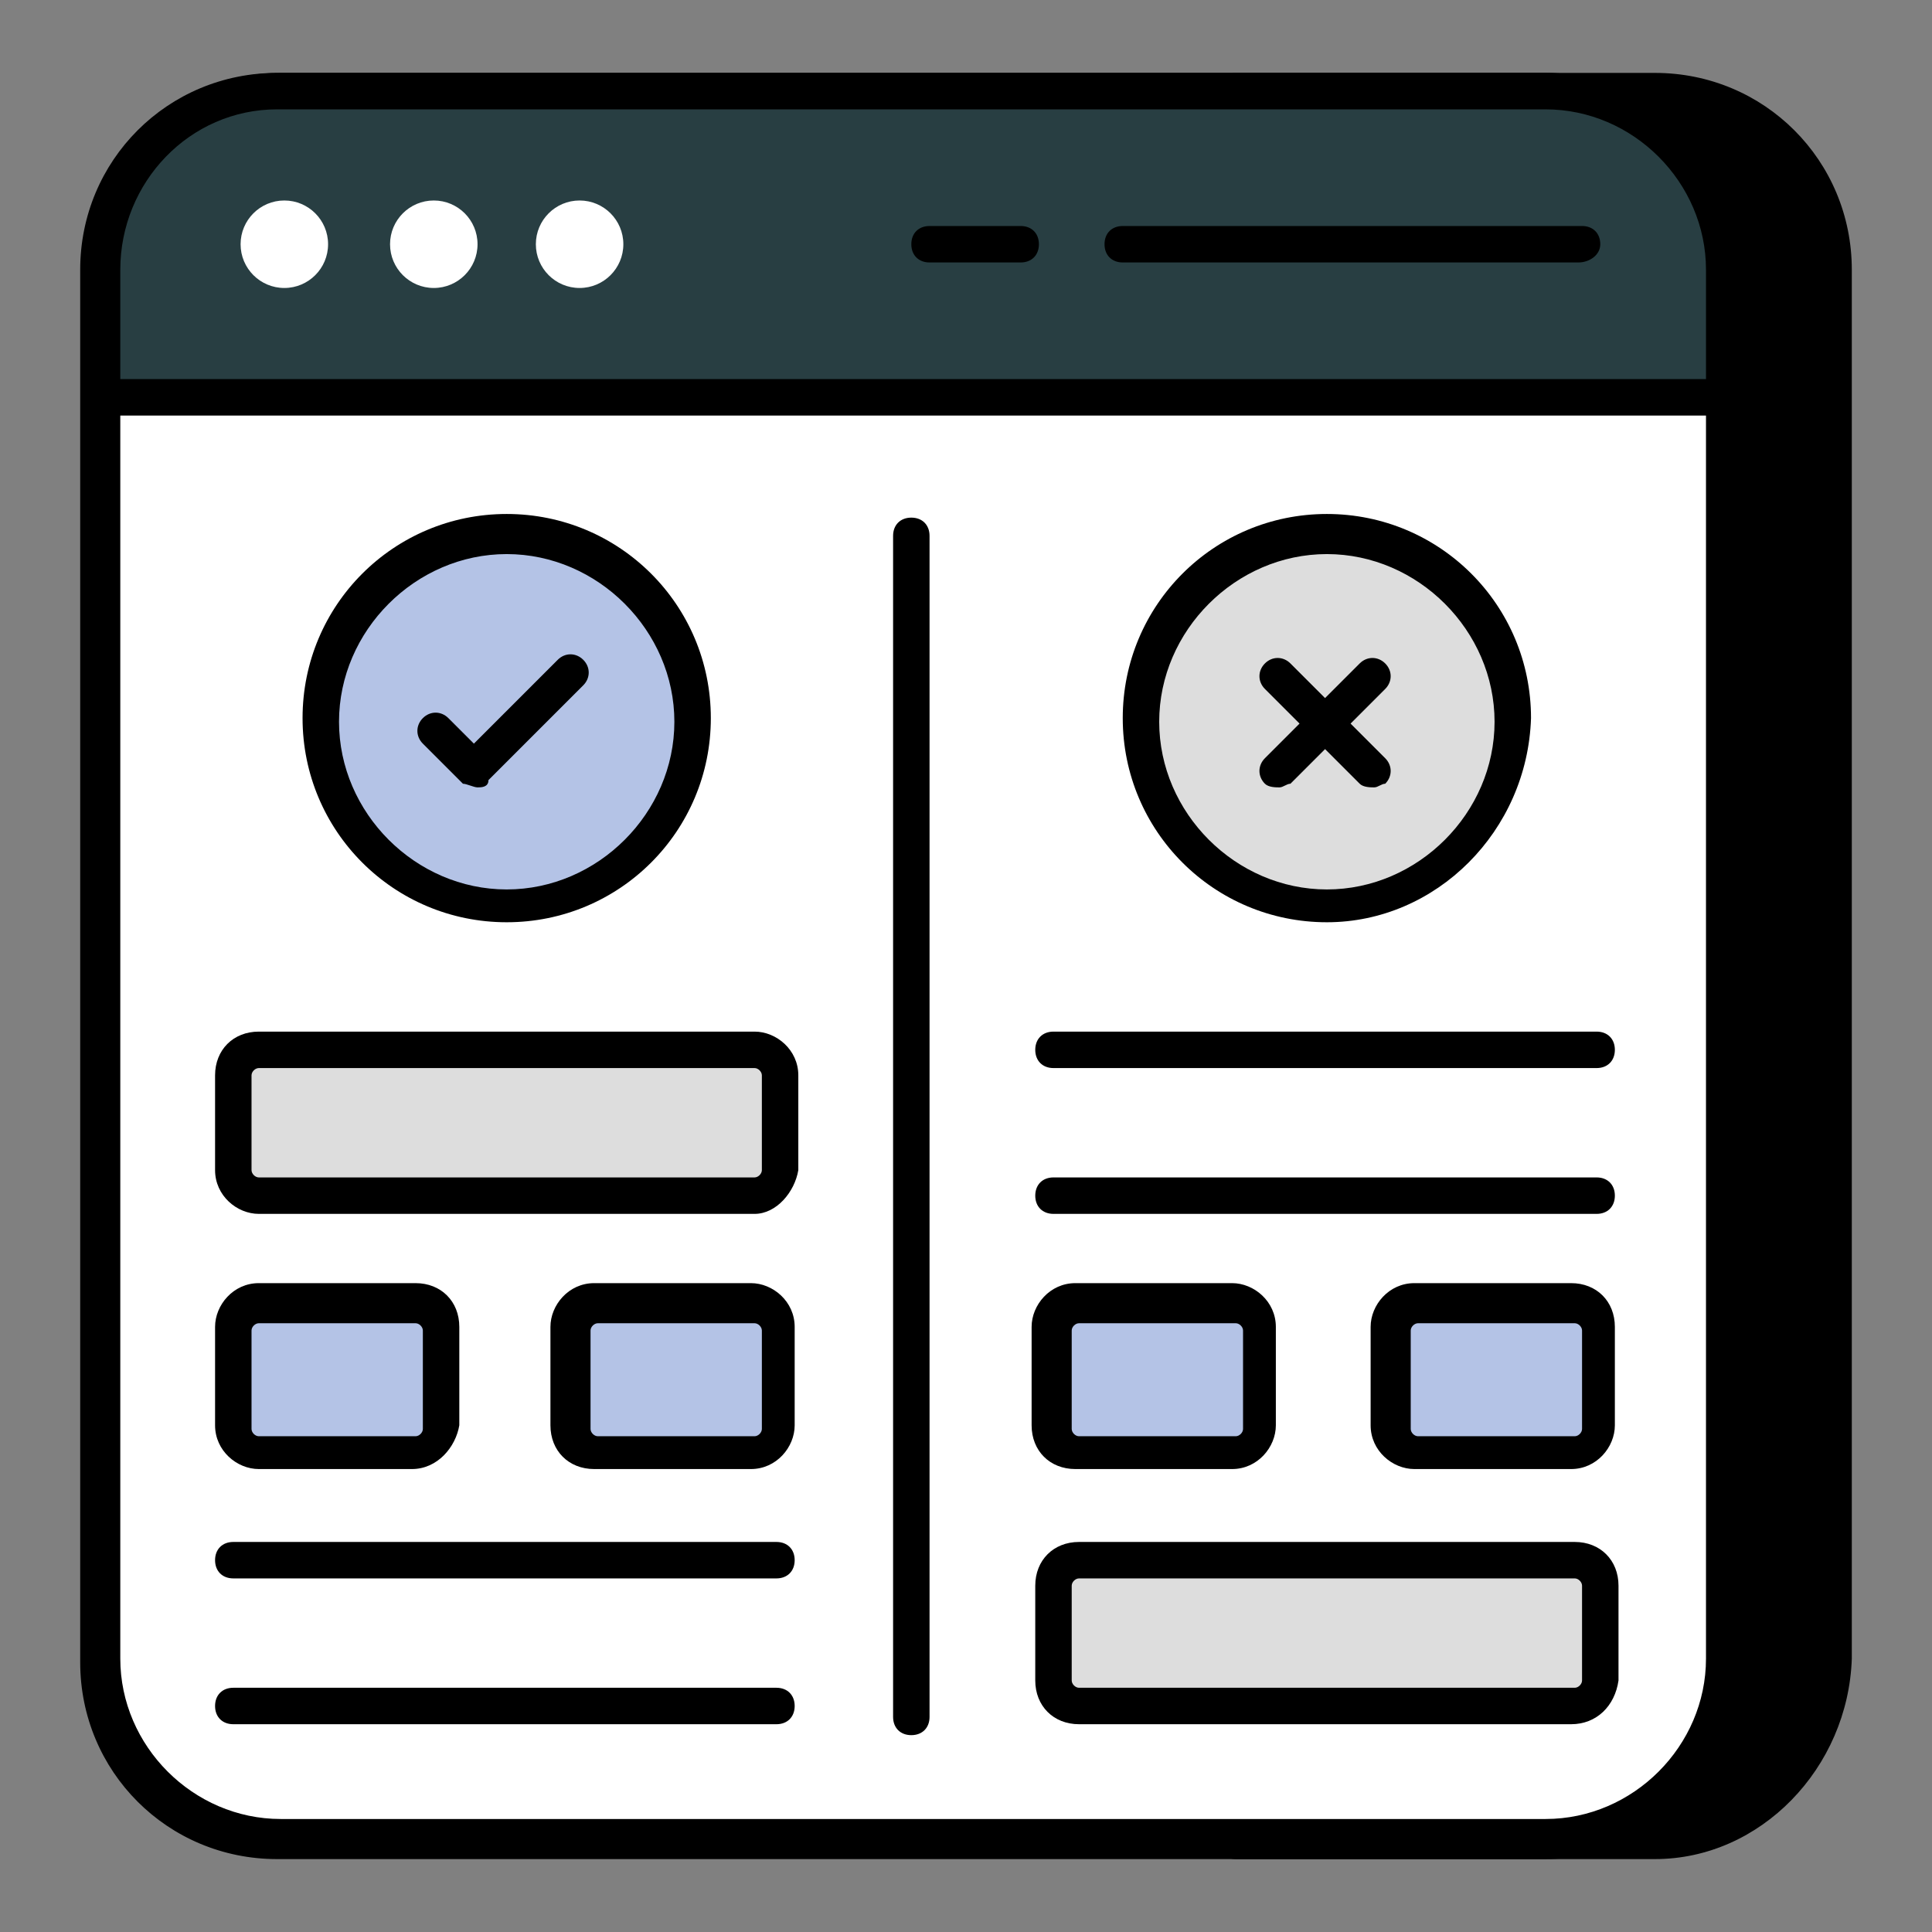
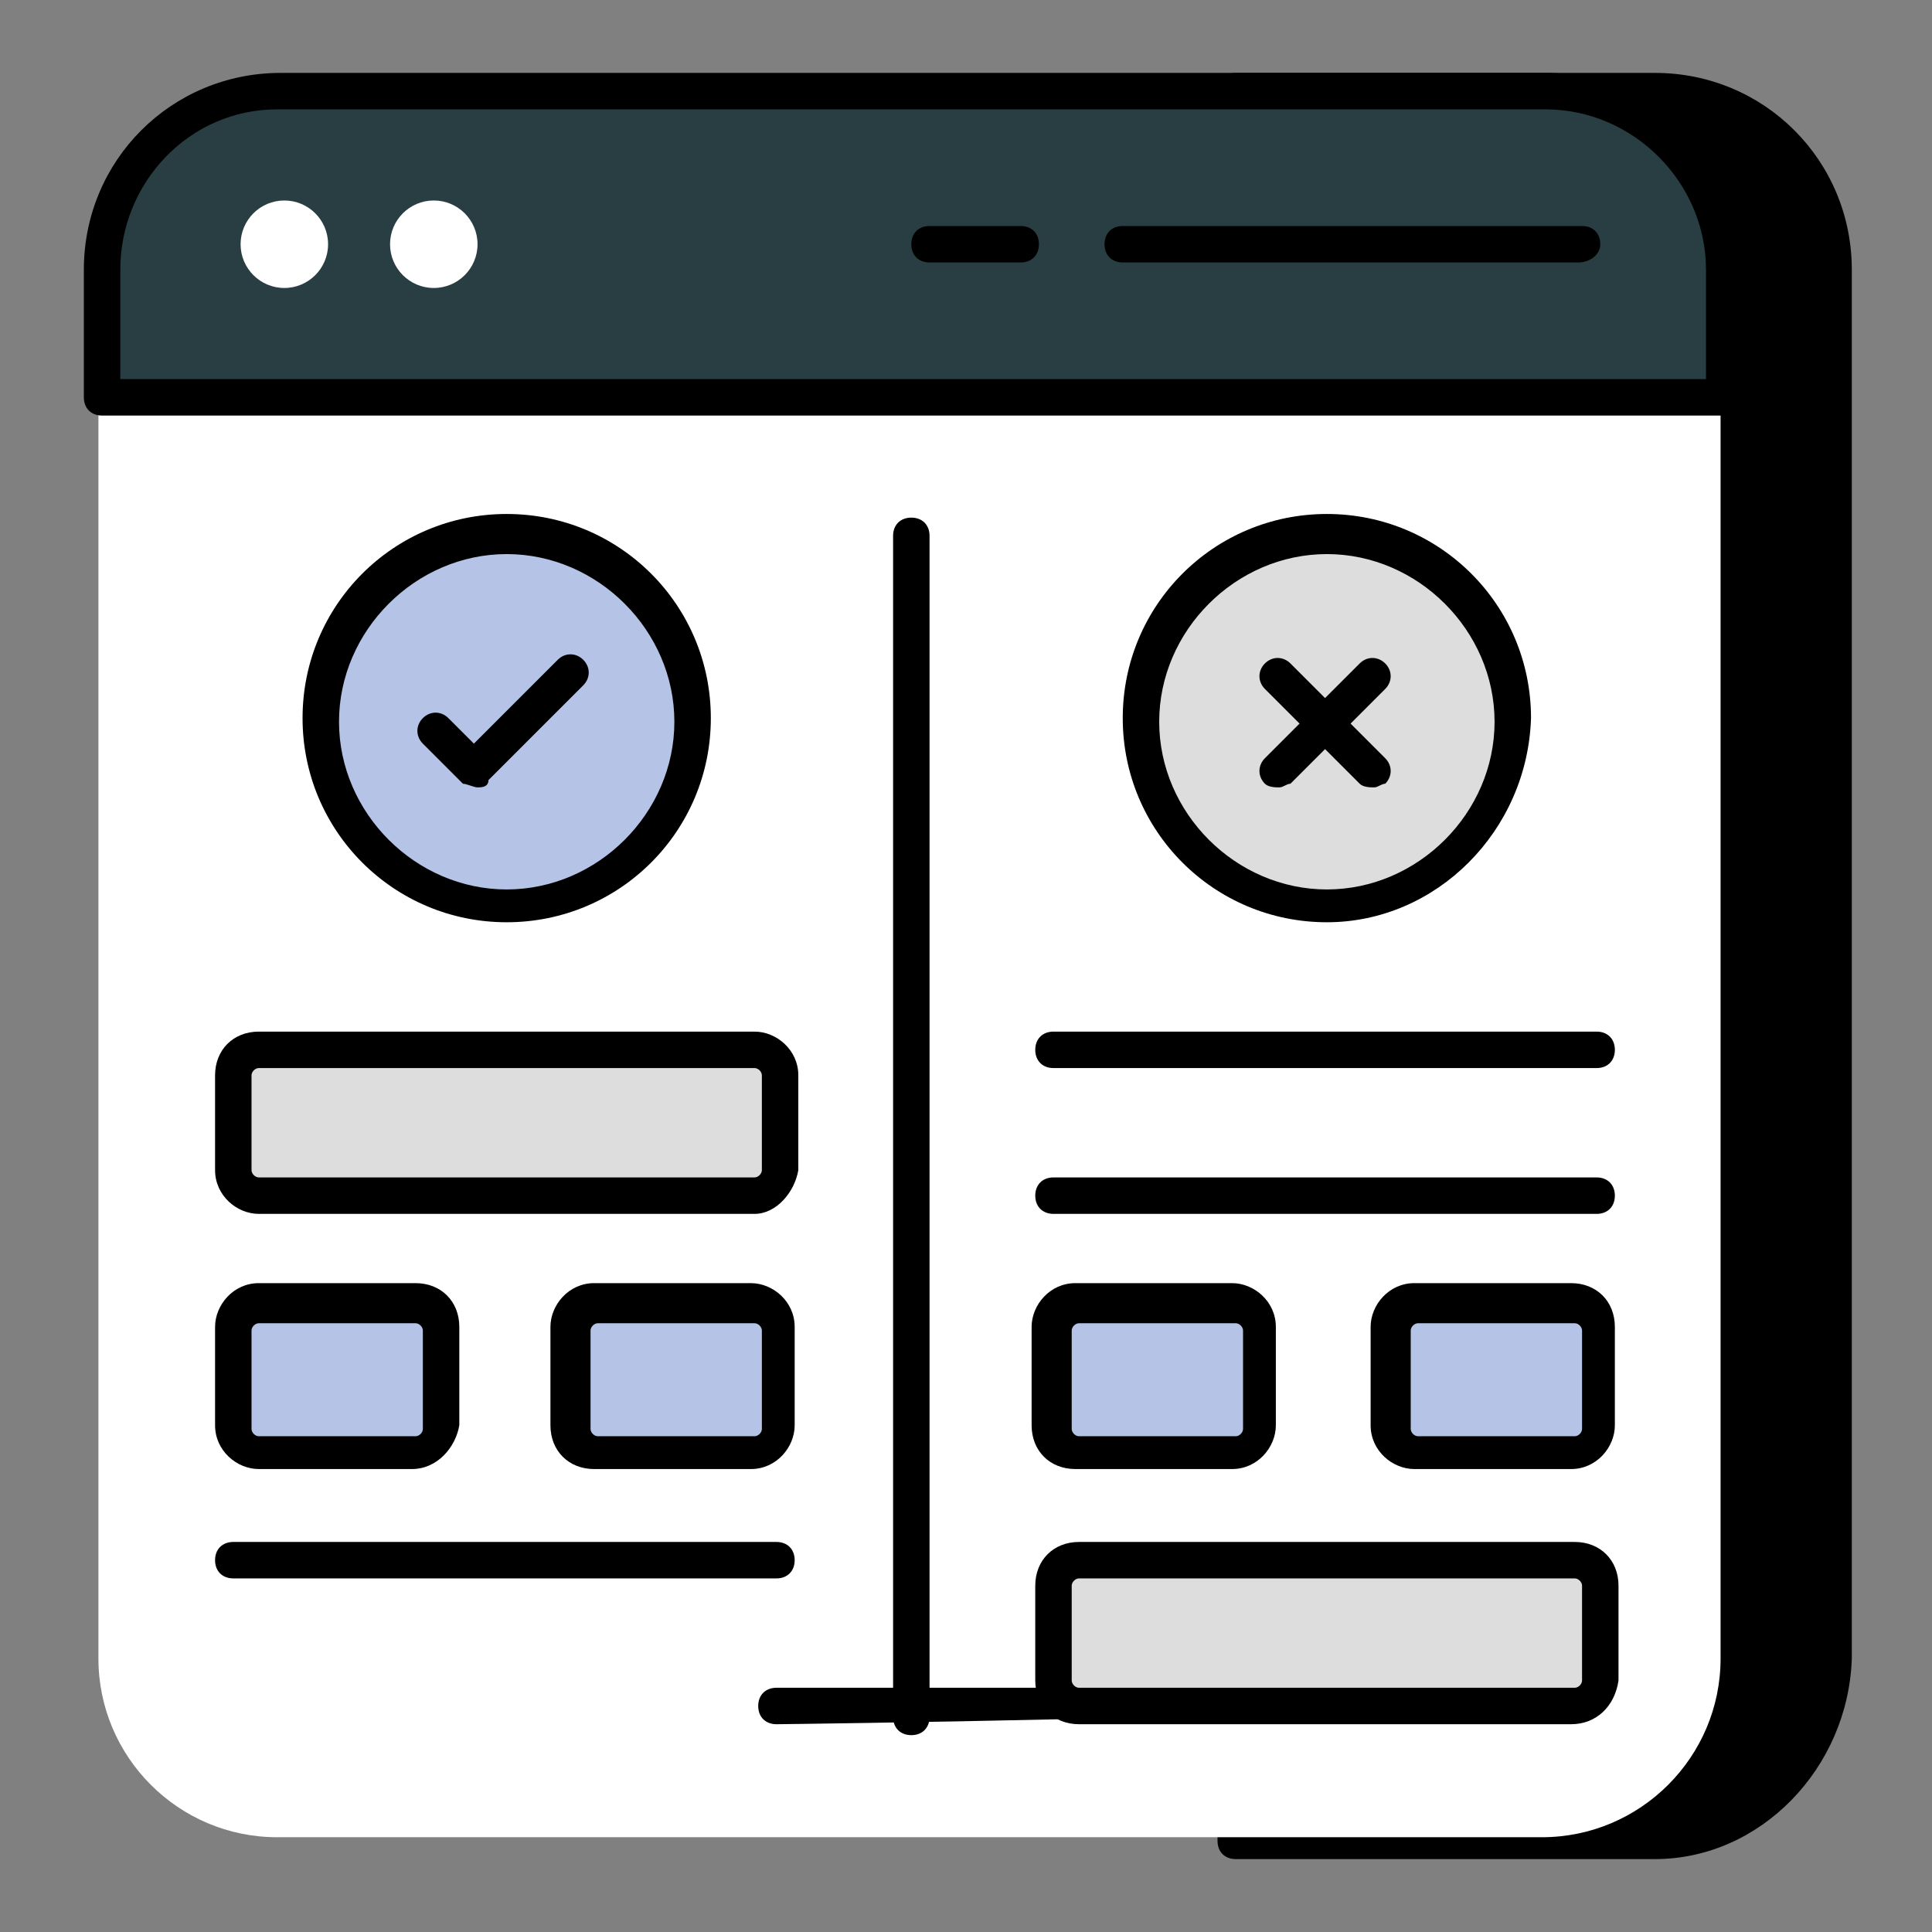
<svg xmlns="http://www.w3.org/2000/svg" version="1.1" id="Layer_1" x="0px" y="0px" viewBox="0 0 53 53" style="enable-background:new 0 0 53 53;" xml:space="preserve">
  <rect x="0" y="0" width="53" height="53" fill="#808080" stroke="none" />
  <style type="text/css">
	.st0{fill:#FFFFFF;}
	.st1{fill:#283E42;}
	.st2{fill:#B4C3E6;}
	.st3{fill:#DDDDDD;}
</style>
  <g>
    <g>
      <g>
        <g>
          <g>
            <g>
              <g>
                <g>
                  <path d="M45.4,2.5H33.9v47.9h11.5c2.7,0,4.9-2.2,4.9-4.9V7.4C50.2,4.7,48.1,2.5,45.4,2.5z" />
                  <path d="M45.4,51H33.9c-0.3,0-0.5-0.2-0.5-0.5V2.5c0-0.3,0.2-0.5,0.5-0.5h11.5c3,0,5.4,2.4,5.4,5.4v38.1          C50.7,48.5,48.3,51,45.4,51z M34.4,50h11c2.4,0,4.4-2,4.4-4.4V7.4c0-2.4-2-4.4-4.4-4.4h-11V50z" />
                </g>
                <g>
                  <path class="st0" d="M47.2,7.4v38.1c0,2.7-2.2,4.9-4.9,4.9H7.6c-2.7,0-4.9-2.2-4.9-4.9V7.4c0-2.7,2.2-4.9,4.9-4.9h34.7          C45.1,2.5,47.2,4.7,47.2,7.4z" />
-                   <path d="M42.4,51H7.6c-3,0-5.4-2.4-5.4-5.4V7.4c0-3,2.4-5.4,5.4-5.4h34.7c3,0,5.4,2.4,5.4,5.4v38.1          C47.7,48.5,45.3,51,42.4,51z M7.6,3C5.2,3,3.3,5,3.3,7.4v38.1c0,2.4,2,4.4,4.4,4.4h34.7c2.4,0,4.4-2,4.4-4.4V7.4          c0-2.4-2-4.4-4.4-4.4H7.6z" />
                </g>
                <g>
                  <path class="st1" d="M47.2,7.4v3.5H2.8V7.4c0-2.7,2.2-4.9,4.9-4.9h34.7C45.1,2.5,47.2,4.7,47.2,7.4z" />
                  <path d="M47.2,11.4H2.8c-0.3,0-0.5-0.2-0.5-0.5V7.4c0-3,2.4-5.4,5.4-5.4h34.7c3,0,5.4,2.4,5.4,5.4v3.5          C47.7,11.2,47.5,11.4,47.2,11.4z M3.3,10.4h43.5v-3c0-2.4-2-4.4-4.4-4.4H7.6C5.2,3,3.3,5,3.3,7.4V10.4z" />
                </g>
                <g>
                  <g>
                    <circle class="st0" cx="7.8" cy="6.7" r="1.2" />
                  </g>
                  <g>
                    <circle class="st0" cx="11.9" cy="6.7" r="1.2" />
                  </g>
                  <g>
-                     <circle class="st0" cx="15.9" cy="6.7" r="1.2" />
-                   </g>
+                     </g>
                  <g>
                    <path d="M28,7.2h-2.5C25.2,7.2,25,7,25,6.7s0.2-0.5,0.5-0.5H28c0.3,0,0.5,0.2,0.5,0.5S28.3,7.2,28,7.2z" />
                  </g>
                  <g>
                    <path d="M43.3,7.2H30.8c-0.3,0-0.5-0.2-0.5-0.5s0.2-0.5,0.5-0.5h12.6c0.3,0,0.5,0.2,0.5,0.5S43.6,7.2,43.3,7.2z" />
                  </g>
                </g>
              </g>
            </g>
          </g>
        </g>
      </g>
      <g>
        <path d="M25,47.6c-0.3,0-0.5-0.2-0.5-0.5V14.7c0-0.3,0.2-0.5,0.5-0.5s0.5,0.2,0.5,0.5v32.4C25.5,47.4,25.3,47.6,25,47.6z" />
      </g>
      <g>
        <g>
          <circle class="st2" cx="13.9" cy="19.8" r="5.1" />
          <path d="M13.9,25.3c-3.1,0-5.6-2.5-5.6-5.6c0-3.1,2.5-5.6,5.6-5.6s5.6,2.5,5.6,5.6C19.5,22.8,17,25.3,13.9,25.3z M13.9,15.2      c-2.5,0-4.6,2.1-4.6,4.6s2.1,4.6,4.6,4.6c2.5,0,4.6-2.1,4.6-4.6S16.4,15.2,13.9,15.2z" />
        </g>
        <g>
          <path d="M13.1,21.6c-0.1,0-0.3-0.1-0.4-0.1l-1.1-1.1c-0.2-0.2-0.2-0.5,0-0.7s0.5-0.2,0.7,0l0.7,0.7l2.3-2.3      c0.2-0.2,0.5-0.2,0.7,0s0.2,0.5,0,0.7l-2.6,2.6C13.4,21.6,13.2,21.6,13.1,21.6z" />
        </g>
      </g>
      <g>
        <g>
          <circle class="st3" cx="36.4" cy="19.8" r="5.1" />
          <path d="M36.4,25.3c-3.1,0-5.6-2.5-5.6-5.6c0-3.1,2.5-5.6,5.6-5.6s5.6,2.5,5.6,5.6C41.9,22.8,39.4,25.3,36.4,25.3z M36.4,15.2      c-2.5,0-4.6,2.1-4.6,4.6s2.1,4.6,4.6,4.6c2.5,0,4.6-2.1,4.6-4.6S38.9,15.2,36.4,15.2z" />
        </g>
      </g>
      <g>
        <g>
          <path d="M21.3,43.3H6.4c-0.3,0-0.5-0.2-0.5-0.5s0.2-0.5,0.5-0.5h14.9c0.3,0,0.5,0.2,0.5,0.5S21.6,43.3,21.3,43.3z" />
        </g>
        <g>
-           <path d="M21.3,47.3H6.4c-0.3,0-0.5-0.2-0.5-0.5s0.2-0.5,0.5-0.5h14.9c0.3,0,0.5,0.2,0.5,0.5S21.6,47.3,21.3,47.3z" />
+           <path d="M21.3,47.3c-0.3,0-0.5-0.2-0.5-0.5s0.2-0.5,0.5-0.5h14.9c0.3,0,0.5,0.2,0.5,0.5S21.6,47.3,21.3,47.3z" />
        </g>
      </g>
      <g>
        <g>
          <path d="M43.8,29.3H28.9c-0.3,0-0.5-0.2-0.5-0.5s0.2-0.5,0.5-0.5h14.9c0.3,0,0.5,0.2,0.5,0.5S44.1,29.3,43.8,29.3z" />
        </g>
        <g>
          <path d="M43.8,33.3H28.9c-0.3,0-0.5-0.2-0.5-0.5s0.2-0.5,0.5-0.5h14.9c0.3,0,0.5,0.2,0.5,0.5S44.1,33.3,43.8,33.3z" />
        </g>
      </g>
      <g>
        <path class="st3" d="M21.3,29.4v2.6c0,0.4-0.3,0.7-0.7,0.7H7.1c-0.4,0-0.7-0.3-0.7-0.7v-2.6c0-0.4,0.3-0.7,0.7-0.7h13.6     C21,28.8,21.3,29.1,21.3,29.4z" />
        <path d="M20.7,33.3H7.1c-0.6,0-1.2-0.5-1.2-1.2v-2.6c0-0.7,0.5-1.2,1.2-1.2h13.6c0.6,0,1.2,0.5,1.2,1.2v2.6     C21.8,32.7,21.3,33.3,20.7,33.3z M7.1,29.3c-0.1,0-0.2,0.1-0.2,0.2v2.6c0,0.1,0.1,0.2,0.2,0.2h13.6c0.1,0,0.2-0.1,0.2-0.2v-2.6     c0-0.1-0.1-0.2-0.2-0.2H7.1z" />
      </g>
      <g>
        <path class="st3" d="M43.8,43.5v2.7c0,0.4-0.3,0.7-0.7,0.7H29.6c-0.4,0-0.7-0.3-0.7-0.7v-2.7c0-0.4,0.3-0.7,0.7-0.7h13.6     C43.5,42.8,43.8,43.1,43.8,43.5z" />
        <path d="M43.1,47.3H29.6c-0.7,0-1.2-0.5-1.2-1.2v-2.6c0-0.7,0.5-1.2,1.2-1.2h13.6c0.7,0,1.2,0.5,1.2,1.2v2.6     C44.3,46.8,43.8,47.3,43.1,47.3z M29.6,43.3c-0.1,0-0.2,0.1-0.2,0.2v2.6c0,0.1,0.1,0.2,0.2,0.2h13.6c0.1,0,0.2-0.1,0.2-0.2v-2.6     c0-0.1-0.1-0.2-0.2-0.2H29.6z" />
      </g>
      <g>
        <path class="st2" d="M21.3,36.4v2.6c0,0.4-0.3,0.7-0.7,0.7h-4.3c-0.4,0-0.7-0.3-0.7-0.7v-2.6c0-0.4,0.3-0.7,0.7-0.7h4.3     C21,35.8,21.3,36.1,21.3,36.4z" />
        <path d="M20.6,40.3h-4.3c-0.7,0-1.2-0.5-1.2-1.2v-2.7c0-0.6,0.5-1.2,1.2-1.2h4.3c0.6,0,1.2,0.5,1.2,1.2v2.7     C21.8,39.7,21.3,40.3,20.6,40.3z M16.4,36.3c-0.1,0-0.2,0.1-0.2,0.2v2.7c0,0.1,0.1,0.2,0.2,0.2h4.3c0.1,0,0.2-0.1,0.2-0.2v-2.7     c0-0.1-0.1-0.2-0.2-0.2H16.4z" />
      </g>
      <g>
        <path class="st2" d="M28.9,39.1v-2.6c0-0.4,0.3-0.7,0.7-0.7h4.3c0.4,0,0.7,0.3,0.7,0.7v2.6c0,0.4-0.3,0.7-0.7,0.7h-4.3     C29.2,39.8,28.9,39.5,28.9,39.1z" />
        <path d="M33.8,40.3h-4.3c-0.7,0-1.2-0.5-1.2-1.2v-2.7c0-0.6,0.5-1.2,1.2-1.2h4.3c0.6,0,1.2,0.5,1.2,1.2v2.7     C35,39.7,34.5,40.3,33.8,40.3z M29.6,36.3c-0.1,0-0.2,0.1-0.2,0.2v2.7c0,0.1,0.1,0.2,0.2,0.2h4.3c0.1,0,0.2-0.1,0.2-0.2v-2.7     c0-0.1-0.1-0.2-0.2-0.2H29.6z" />
      </g>
      <g>
        <path class="st2" d="M38.2,39.1v-2.6c0-0.4,0.3-0.7,0.7-0.7h4.3c0.4,0,0.7,0.3,0.7,0.7v2.6c0,0.4-0.3,0.7-0.7,0.7h-4.3     C38.5,39.8,38.2,39.5,38.2,39.1z" />
        <path d="M43.1,40.3h-4.3c-0.6,0-1.2-0.5-1.2-1.2v-2.7c0-0.6,0.5-1.2,1.2-1.2h4.3c0.7,0,1.2,0.5,1.2,1.2v2.7     C44.3,39.7,43.8,40.3,43.1,40.3z M38.9,36.3c-0.1,0-0.2,0.1-0.2,0.2v2.7c0,0.1,0.1,0.2,0.2,0.2h4.3c0.1,0,0.2-0.1,0.2-0.2v-2.7     c0-0.1-0.1-0.2-0.2-0.2H38.9z" />
      </g>
      <g>
        <path class="st2" d="M12,36.4v2.6c0,0.4-0.3,0.7-0.7,0.7H7.1c-0.4,0-0.7-0.3-0.7-0.7v-2.6c0-0.4,0.3-0.7,0.7-0.7h4.3     C11.7,35.8,12,36.1,12,36.4z" />
        <path d="M11.3,40.3H7.1c-0.6,0-1.2-0.5-1.2-1.2v-2.7c0-0.6,0.5-1.2,1.2-1.2h4.3c0.7,0,1.2,0.5,1.2,1.2v2.7     C12.5,39.7,12,40.3,11.3,40.3z M7.1,36.3c-0.1,0-0.2,0.1-0.2,0.2v2.7c0,0.1,0.1,0.2,0.2,0.2h4.3c0.1,0,0.2-0.1,0.2-0.2v-2.7     c0-0.1-0.1-0.2-0.2-0.2H7.1z" />
      </g>
    </g>
    <g>
      <g>
        <path d="M37.7,21.6c-0.1,0-0.3,0-0.4-0.1l-2.6-2.6c-0.2-0.2-0.2-0.5,0-0.7s0.5-0.2,0.7,0l2.6,2.6c0.2,0.2,0.2,0.5,0,0.7     C37.9,21.5,37.8,21.6,37.7,21.6z" />
      </g>
      <g>
        <path d="M35.1,21.6c-0.1,0-0.3,0-0.4-0.1c-0.2-0.2-0.2-0.5,0-0.7l2.6-2.6c0.2-0.2,0.5-0.2,0.7,0s0.2,0.5,0,0.7l-2.6,2.6     C35.3,21.5,35.2,21.6,35.1,21.6z" />
      </g>
    </g>
  </g>
</svg>